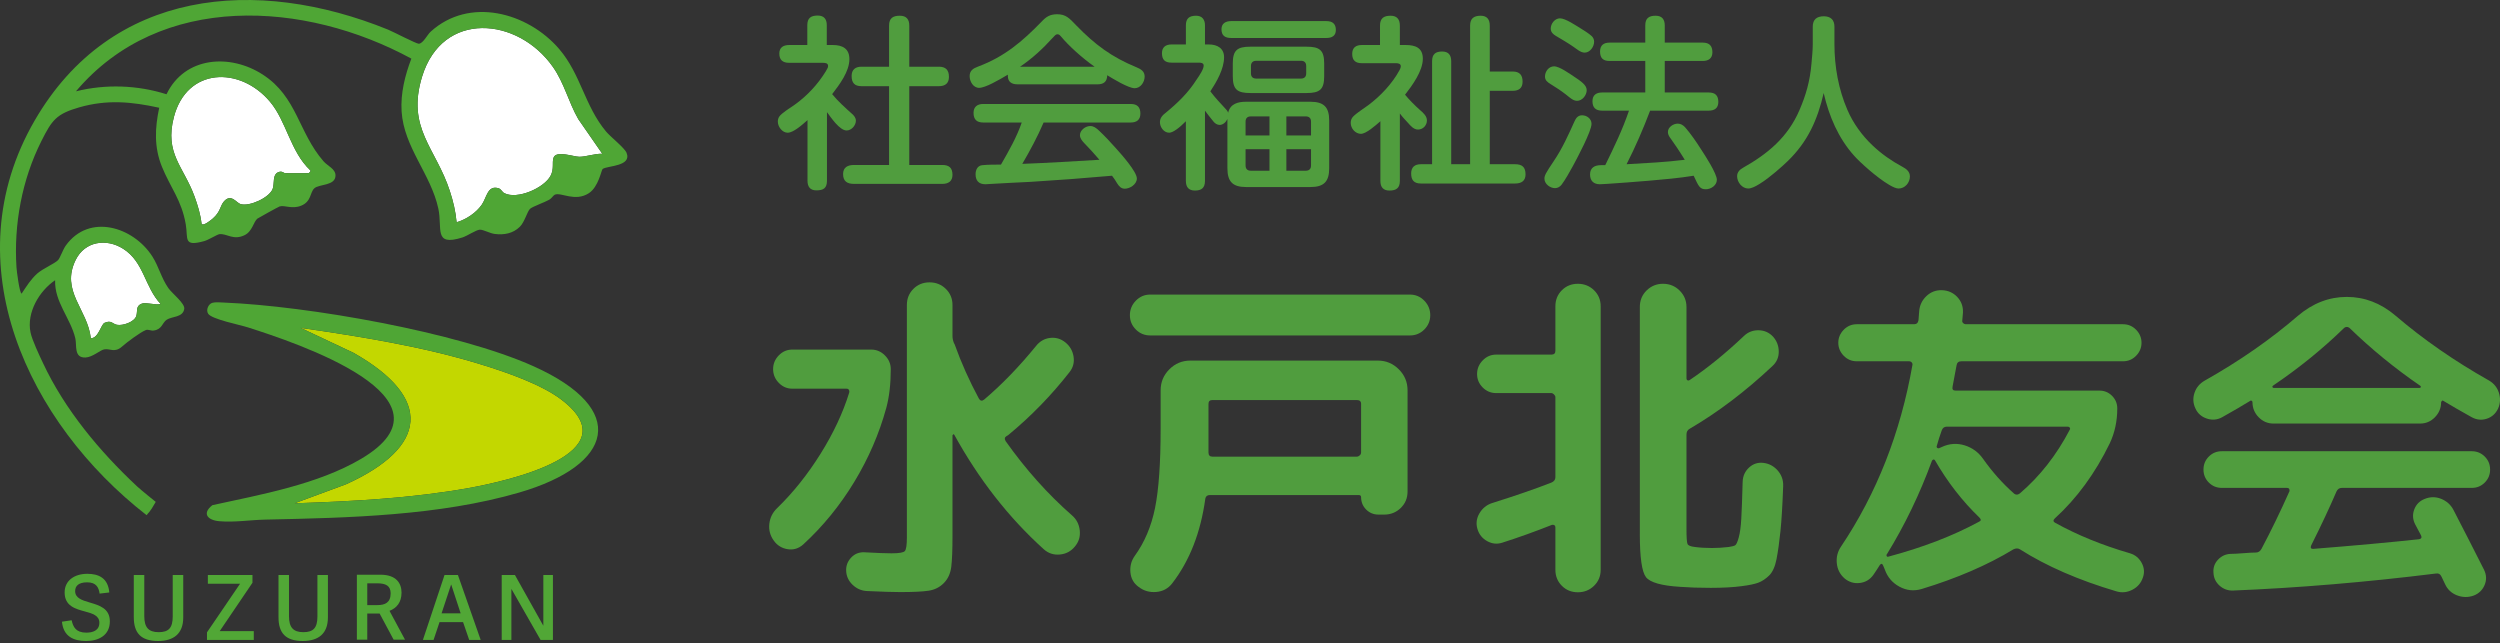
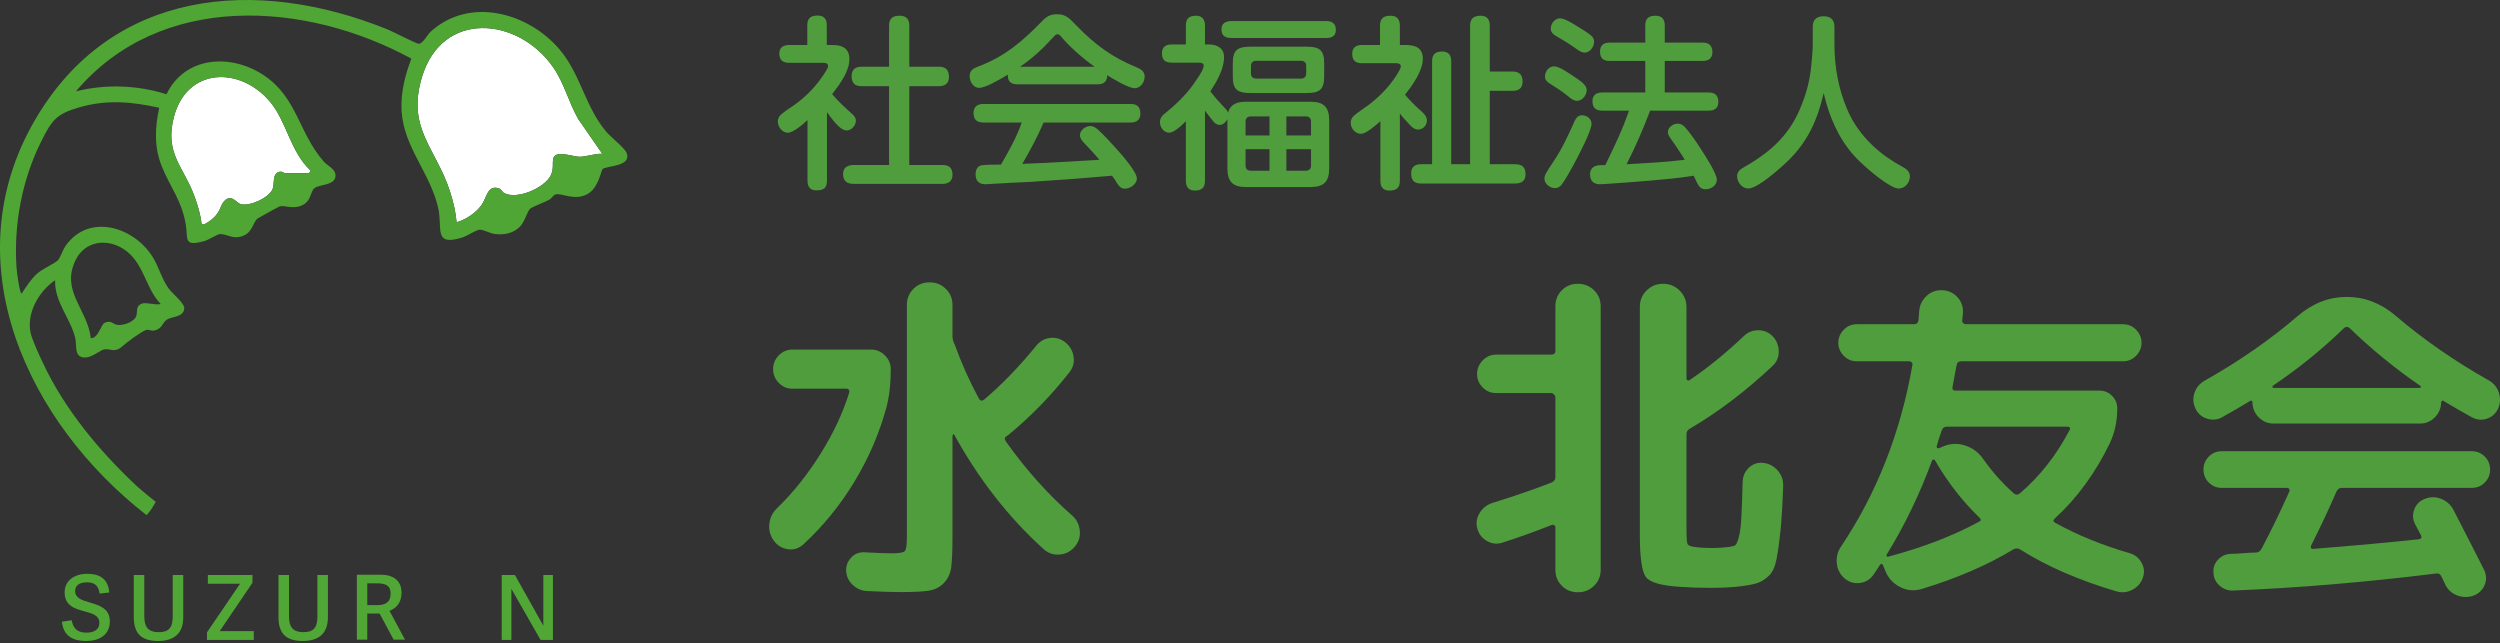
<svg xmlns="http://www.w3.org/2000/svg" width="237" height="61" viewBox="0 0 237 61" fill="none">
  <rect x="0" y="0" width="237" height="61" fill="#333333" stroke="none" />
  <g clip-path="url(#clip0_19_4)">
-     <path d="M15.233 28.821C14.744 28.958 13.846 28.626 13.445 28.783C12.825 29.023 13.068 29.499 12.918 29.958C12.729 30.53 11.643 30.897 11.085 30.791C10.667 30.712 10.564 30.318 9.909 30.606C9.58 30.753 9.32 32.09 8.611 32.062C8.303 29.314 5.719 27.591 7.175 24.638C8.046 22.87 10.077 22.575 11.667 23.579C13.654 24.83 13.705 27.197 15.233 28.821Z" fill="white" />
    <path d="M54.822 11.293L57.1 14.582C56.422 14.541 55.559 14.866 54.918 14.863C54.363 14.859 52.712 14.229 52.472 14.959C52.314 15.445 52.547 15.976 52.198 16.655C51.584 17.833 49.015 18.943 47.809 18.309C47.603 18.2 47.504 17.922 47.274 17.85C46.209 17.521 46.151 18.727 45.661 19.423C45.119 20.187 44.188 20.81 43.286 21.067C43.197 20.06 42.961 19.07 42.646 18.111C41.316 14.016 38.524 12.166 40.008 7.284C41.933 0.953 49.094 1.597 52.427 6.359C53.496 7.884 53.897 9.683 54.822 11.293Z" fill="white" />
    <path d="M29.404 16.134C29.541 16.21 29.277 16.415 29.26 16.415C28.509 16.415 27.756 16.429 27.005 16.415C26.923 16.415 26.776 16.213 26.474 16.291C25.765 16.477 26.05 17.436 25.841 17.929C25.494 18.755 23.645 19.601 22.805 19.348C22.404 19.224 21.907 18.316 21.229 19.097C20.849 19.539 20.914 20.074 20.171 20.718C20.01 20.855 19.253 21.485 19.108 21.211C19.009 20.317 18.749 19.471 18.444 18.631C17.402 15.771 15.586 14.565 16.481 11.107C17.707 6.379 22.754 6.263 25.598 9.645C27.164 11.508 27.527 14.362 29.404 16.134L29.404 16.134Z" fill="white" />
    <path d="M59.396 14.483C59.924 15.785 57.57 15.699 57.132 16.018C57.005 16.11 56.751 17.71 55.826 18.313C54.511 19.17 53.161 18.193 52.596 18.457C52.445 18.526 52.291 18.81 52.075 18.93C51.657 19.17 50.489 19.584 50.255 19.79C49.978 20.037 49.745 21.041 49.282 21.496C48.632 22.14 47.785 22.288 46.898 22.178C46.439 22.123 45.805 21.753 45.483 21.774C45.127 21.794 44.301 22.367 43.821 22.517C41.07 23.377 41.964 21.671 41.553 19.77C40.847 16.505 38.288 13.973 38.072 10.564C37.966 8.837 38.391 7.148 38.997 5.558C28.917 0.079 15.199 -0.801 7.2 8.658C9.999 7.959 13.031 8.059 15.785 8.936C17.512 5.342 21.822 5.064 24.923 7.079C28.178 9.189 28.273 12.533 30.668 15.288C31.059 15.74 31.802 16.004 31.806 16.627C31.809 17.641 30.24 17.429 29.788 17.861C29.377 18.255 29.524 19.111 28.541 19.502C27.671 19.851 26.989 19.426 26.509 19.57C26.393 19.608 24.502 20.65 24.406 20.722C24.029 21.016 23.933 21.945 23.169 22.304C22.103 22.805 21.514 22.126 20.808 22.198C20.592 22.219 19.77 22.746 19.352 22.859C17.352 23.408 17.841 22.637 17.615 21.297C17.228 18.988 16.152 17.782 15.351 15.805C14.597 13.951 14.686 12.136 15.093 10.214C12.452 9.638 10.153 9.422 7.515 10.176C5.332 10.8 4.921 11.392 3.931 13.359C2.084 17.028 1.296 21.259 1.564 25.367C1.581 25.655 1.852 27.831 2.053 27.831C2.502 27.156 2.917 26.477 3.534 25.929C4.061 25.46 5.182 24.994 5.504 24.658C5.695 24.463 5.959 23.665 6.237 23.277C8.457 20.191 12.647 21.499 14.449 24.322C15.049 25.264 15.296 26.367 15.963 27.317C16.33 27.834 17.546 28.763 17.468 29.283C17.341 30.106 16.292 29.986 15.806 30.308C15.367 30.599 15.377 31.23 14.562 31.336C14.291 31.37 14.045 31.202 13.829 31.288C13.312 31.486 12.006 32.463 11.578 32.847C10.852 33.494 10.423 33.004 9.862 33.124C9.475 33.206 8.775 33.861 8.104 33.892C6.98 33.94 7.299 32.73 7.138 32.059C6.675 30.147 5.151 28.619 5.226 26.566C3.715 27.584 2.509 29.64 2.893 31.51C3.04 32.233 3.732 33.689 4.075 34.416C6.144 38.835 9.437 42.779 12.979 46.095C13.356 46.448 14.764 47.579 14.764 47.579C14.151 48.668 14.079 48.569 13.898 48.839C2.65 40.089 -4.532 24.943 3.28 11.437C10.536 -1.099 24.316 -2.254 36.798 2.813C37.274 3.009 39.47 4.153 39.696 4.146C40.104 4.139 40.508 3.293 40.813 3.016C44.482 -0.338 50.026 1.169 53.01 4.646C55.059 7.034 55.429 10.046 57.454 12.468C57.872 12.972 59.208 14.017 59.396 14.483ZM57.101 14.582L54.822 11.293C53.898 9.683 53.496 7.884 52.428 6.359C49.094 1.597 41.933 0.953 40.008 7.284C38.524 12.167 41.317 14.017 42.646 18.111C42.961 19.07 43.197 20.06 43.287 21.068C44.188 20.811 45.12 20.187 45.661 19.423C46.151 18.728 46.209 17.522 47.275 17.851C47.504 17.922 47.603 18.2 47.809 18.31C49.015 18.944 51.585 17.834 52.198 16.655C52.547 15.976 52.314 15.445 52.472 14.959C52.712 14.229 54.363 14.86 54.918 14.863C55.559 14.867 56.422 14.541 57.101 14.582ZM29.26 16.415C29.277 16.415 29.541 16.209 29.404 16.134C27.527 14.363 27.164 11.509 25.598 9.645C22.754 6.264 17.707 6.38 16.481 11.108C15.587 14.565 17.402 15.771 18.444 18.632C18.749 19.471 19.009 20.317 19.108 21.212C19.253 21.486 20.01 20.855 20.171 20.718C20.914 20.074 20.849 19.54 21.229 19.098C21.907 18.317 22.404 19.225 22.805 19.348C23.645 19.602 25.494 18.755 25.841 17.93C26.05 17.436 25.765 16.477 26.474 16.292C26.776 16.213 26.923 16.416 27.005 16.416C27.756 16.429 28.509 16.416 29.26 16.416L29.26 16.415ZM13.445 28.783C13.846 28.626 14.743 28.958 15.233 28.821C13.705 27.197 13.654 24.83 11.667 23.579C10.077 22.575 8.046 22.87 7.175 24.637C5.719 27.591 8.303 29.314 8.611 32.062C9.32 32.089 9.58 30.753 9.909 30.606C10.564 30.318 10.667 30.712 11.085 30.791C11.643 30.897 12.729 30.53 12.918 29.958C13.068 29.499 12.825 29.023 13.445 28.783Z" fill="#4FA635" />
-     <path d="M45.541 34.532C47.87 35.245 51.273 36.406 53.202 37.87C59.989 43.019 47.86 45.647 44.444 46.264C39.041 47.237 33.406 47.528 27.924 47.713L32.809 45.907C40.566 42.395 41.084 37.736 33.515 33.45L28.486 31.079C34.204 31.915 40.011 32.833 45.541 34.532Z" fill="#C3D700" />
    <path d="M48.813 54.507L51.509 59.32V54.507H52.417V60.663H51.245L48.48 55.825V60.663H47.562V54.507H48.813Z" fill="#51A736" />
-     <path d="M43.67 58.145L42.779 55.425H42.762L41.861 58.145H43.67H43.67ZM43.41 54.507L45.568 60.663H44.479L43.9 58.981H41.666L41.104 60.663H40.093L42.142 54.507H43.41Z" fill="#51A736" />
-     <path d="M33.515 33.45C41.084 37.736 40.566 42.395 32.809 45.907L27.924 47.712C33.406 47.528 39.041 47.236 44.444 46.263C47.86 45.647 59.989 43.019 53.202 37.869C51.273 36.406 47.871 35.245 45.541 34.532C40.011 32.833 34.204 31.915 28.486 31.079L33.515 33.45ZM50.571 34.717C59.684 38.805 58.142 44.091 49.238 46.688C41.669 48.895 33.022 49.093 25.166 49.258C23.734 49.288 22.257 49.535 20.797 49.412C19.67 49.316 19.126 48.675 20.133 47.89C24.731 46.886 30.13 45.917 34.218 43.508C44.027 37.732 27.958 32.463 23.518 31.041C22.733 30.787 20.085 30.27 19.736 29.746C19.499 29.389 19.753 28.821 20.126 28.708C20.411 28.622 20.908 28.67 21.226 28.683C29.181 29.009 43.352 31.479 50.571 34.717L50.571 34.717Z" fill="#4FA635" />
    <path d="M35.989 58.166H34.817V60.639H33.831V54.482H36.058C37.589 54.482 38.065 55.315 38.065 56.182C38.065 57.1 37.606 57.645 36.925 57.908L38.394 60.639H37.315L35.989 58.166ZM35.776 57.364C36.499 57.364 37.034 57.127 37.034 56.25C37.034 55.521 36.558 55.298 35.752 55.298H34.817V57.364H35.776Z" fill="#51A736" />
    <path d="M31.086 58.536C31.086 60.077 30.178 60.766 28.705 60.766C27.081 60.766 26.402 60.016 26.402 58.512V54.507H27.396V58.409C27.396 59.481 27.804 59.93 28.756 59.93C29.698 59.93 30.092 59.533 30.092 58.437V54.507H31.086L31.086 58.536Z" fill="#51A736" />
    <path d="M20.828 59.831H24.059V60.663H19.622V59.947L22.757 55.339H19.705V54.507H23.933V55.247L20.828 59.831Z" fill="#51A736" />
    <path d="M17.371 58.536C17.371 60.077 16.46 60.766 14.99 60.766C13.366 60.766 12.684 60.016 12.684 58.512V54.507H13.678V58.409C13.678 59.481 14.089 59.93 15.041 59.93C15.984 59.93 16.374 59.533 16.374 58.437V54.507H17.371V58.536Z" fill="#51A736" />
    <path d="M10.413 58.902C10.413 60.238 9.341 60.766 8.169 60.766C6.953 60.766 6.011 60.331 5.873 58.937L6.792 58.8C6.929 59.43 7.192 59.975 8.186 59.975C8.799 59.975 9.42 59.769 9.42 59.039C9.42 58.351 8.772 58.162 8.049 57.967C7.141 57.72 6.127 57.45 6.127 56.158C6.127 55.041 7.056 54.397 8.272 54.397C9.351 54.397 10.242 54.794 10.362 56.165L9.444 56.274C9.358 55.688 9.122 55.205 8.262 55.205C7.453 55.205 7.124 55.545 7.124 56.038C7.124 56.699 7.778 56.905 8.501 57.117C9.403 57.381 10.413 57.669 10.413 58.902Z" fill="#51A736" />
    <path d="M78.396 17.133C78.396 17.836 78.062 18.047 77.394 18.047C76.797 18.047 76.551 17.695 76.551 17.133V11.386C76.006 11.878 75.197 12.581 74.67 12.581C74.16 12.581 73.738 12.019 73.738 11.527C73.738 11.368 73.774 11.21 73.862 11.069C74.09 10.718 74.969 10.191 75.338 9.927C76.498 9.101 77.517 8.011 78.273 6.781C78.466 6.447 78.502 6.394 78.502 6.254C78.502 5.955 78.185 5.955 77.974 5.955H74.811C74.213 5.955 73.879 5.691 73.879 5.076C73.879 4.496 74.266 4.268 74.811 4.268H76.533V2.387C76.533 1.719 76.867 1.474 77.517 1.474C78.115 1.474 78.379 1.807 78.379 2.387V4.268H78.959C79.855 4.268 80.523 4.602 80.523 5.604C80.523 6.781 79.591 8.011 78.888 8.925C79.451 9.611 80.119 10.209 80.787 10.806C80.962 10.964 81.138 11.175 81.138 11.439C81.138 11.896 80.716 12.37 80.259 12.37C79.591 12.37 78.765 11.122 78.396 10.63V17.133ZM89.011 6.324C89.662 6.324 89.96 6.641 89.96 7.291C89.96 7.906 89.592 8.17 89.011 8.17H86.199V15.639H89.328C89.978 15.639 90.295 15.92 90.295 16.571C90.295 17.186 89.908 17.432 89.328 17.432H80.962C80.311 17.432 79.925 17.186 79.925 16.5C79.925 15.85 80.382 15.639 80.962 15.639H84.284V8.17H81.665C81.015 8.17 80.734 7.853 80.734 7.203C80.734 6.605 81.085 6.324 81.665 6.324H84.284V2.423C84.284 1.72 84.653 1.491 85.303 1.491C85.919 1.491 86.2 1.825 86.2 2.423V6.324H89.011Z" fill="#509D3E" />
    <path d="M92.818 8.328C92.256 8.328 91.922 7.713 91.922 7.221C91.922 6.676 92.273 6.482 92.73 6.307C95.226 5.375 96.913 3.934 98.741 2.054C99.18 1.579 99.549 1.351 100.217 1.351C101.026 1.351 101.36 1.702 102.028 2.405C103.803 4.233 105.385 5.411 107.739 6.377C108.161 6.553 108.513 6.764 108.513 7.256C108.513 7.783 108.126 8.363 107.564 8.363C106.984 8.363 105.507 7.467 104.963 7.133C104.963 7.73 104.629 7.994 104.066 7.994H96.456C95.911 7.994 95.542 7.766 95.542 7.186V7.08C94.681 7.59 93.416 8.328 92.818 8.328H92.818ZM97.704 17.239C96.386 17.309 95.454 17.344 94.33 17.414C93.855 17.45 93.539 17.467 93.416 17.467C92.8 17.467 92.484 17.133 92.484 16.518C92.484 16.096 92.677 15.692 93.135 15.657C93.715 15.604 94.312 15.604 94.892 15.604C95.63 14.321 96.386 13.003 96.861 11.614H93.205C92.59 11.614 92.291 11.315 92.291 10.7C92.291 10.12 92.66 9.857 93.205 9.857H107.195C107.81 9.857 108.109 10.155 108.109 10.77C108.109 11.368 107.74 11.614 107.195 11.614H98.934C98.355 12.968 97.651 14.268 96.914 15.534C99.356 15.446 101.782 15.288 104.225 15.147C103.75 14.585 103.258 14.057 102.766 13.547C102.573 13.337 102.379 13.108 102.379 12.809C102.379 12.335 102.907 11.948 103.364 11.948C103.68 11.948 103.926 12.142 104.155 12.352C104.735 12.897 105.279 13.477 105.807 14.075C106.281 14.602 107.775 16.272 107.775 16.922C107.775 17.467 107.125 17.889 106.633 17.889C106.264 17.889 106.07 17.643 105.894 17.362C105.754 17.116 105.596 16.887 105.42 16.659C102.854 16.887 100.288 17.081 97.704 17.239ZM103.767 6.324C102.59 5.498 101.29 4.321 100.569 3.442C100.446 3.301 100.375 3.249 100.235 3.249C100.094 3.249 99.989 3.372 99.778 3.6C98.881 4.602 97.826 5.569 96.702 6.324H103.767H103.767Z" fill="#509D3E" />
    <path d="M114.231 17.151C114.231 17.801 113.915 18.065 113.282 18.065C112.685 18.065 112.421 17.731 112.421 17.151V11.492C111.859 12.072 111.208 12.581 110.839 12.581C110.33 12.581 109.961 12.054 109.961 11.579C109.961 11.158 110.242 10.894 110.541 10.665C111.631 9.769 112.65 8.785 113.406 7.59C113.775 7.063 114.109 6.535 114.109 6.219C114.109 5.955 113.828 5.938 113.634 5.938H111.051C110.435 5.938 110.154 5.657 110.154 5.041C110.154 4.461 110.523 4.215 111.051 4.215H112.422V2.405C112.422 1.755 112.738 1.491 113.388 1.491C113.968 1.491 114.232 1.86 114.232 2.405V4.215H114.601C115.392 4.215 116.042 4.567 116.042 5.428C116.042 6.535 115.339 7.748 114.741 8.662C115.181 9.242 115.655 9.752 116.147 10.279C116.271 10.402 116.376 10.525 116.429 10.683C116.622 9.839 117.36 9.646 118.116 9.646H124.232C125.498 9.646 126.007 10.156 126.007 11.421V15.956C126.007 17.221 125.498 17.731 124.232 17.731H118.116C116.868 17.731 116.358 17.221 116.358 15.956V11.281C116.235 11.562 115.954 11.843 115.62 11.843C115.392 11.843 115.181 11.703 115.04 11.527C114.759 11.193 114.495 10.841 114.231 10.49V17.151ZM116.71 3.6C116.129 3.6 115.796 3.372 115.796 2.774C115.796 2.212 116.2 2 116.71 2H125.743C126.306 2 126.64 2.247 126.64 2.844C126.64 3.407 126.253 3.6 125.743 3.6H116.71ZM125.533 7.221C125.533 8.486 125.111 8.82 123.863 8.82H118.537C117.289 8.82 116.868 8.486 116.868 7.221V6.025C116.868 4.76 117.29 4.426 118.537 4.426H123.863C125.111 4.426 125.533 4.76 125.533 6.025V7.221ZM120.347 12.845V11.035H118.572C118.256 11.035 118.08 11.21 118.08 11.527V12.845L120.347 12.845ZM120.347 14.145H118.08V15.692C118.08 16.009 118.256 16.184 118.572 16.184H120.347V14.146V14.145ZM119.082 5.762C118.766 5.762 118.59 5.955 118.59 6.254V6.957C118.59 7.273 118.766 7.449 119.082 7.449H123.335C123.652 7.449 123.828 7.274 123.828 6.957V6.254C123.828 5.938 123.652 5.762 123.335 5.762H119.082ZM124.285 11.527C124.285 11.21 124.109 11.034 123.792 11.034H121.947V12.845H124.285V11.527ZM121.947 14.145V16.184H123.792C124.109 16.184 124.285 16.009 124.285 15.692V14.145L121.947 14.145Z" fill="#509D3E" />
    <path d="M132.706 17.151C132.706 17.819 132.372 18.065 131.722 18.065C131.124 18.065 130.861 17.731 130.861 17.151V11.492C130.404 11.896 129.507 12.687 129.015 12.687C128.488 12.687 128.048 12.177 128.048 11.65C128.048 11.421 128.119 11.211 128.277 11.053C128.576 10.736 129.314 10.262 129.7 9.98C130.861 9.119 131.985 7.924 132.671 6.659C132.741 6.536 132.794 6.395 132.794 6.272C132.794 6.026 132.53 5.991 132.337 5.991H129.103C128.506 5.991 128.189 5.727 128.189 5.112C128.189 4.515 128.541 4.268 129.103 4.268H130.825V2.423C130.825 1.737 131.177 1.491 131.827 1.491C132.425 1.491 132.706 1.825 132.706 2.423V4.268H133.268C134.182 4.268 134.885 4.532 134.885 5.569C134.885 6.729 133.883 8.1 133.198 8.979C133.637 9.506 134.112 9.98 134.621 10.437C134.955 10.719 135.272 11.017 135.272 11.421C135.272 11.879 134.903 12.283 134.428 12.283C134.024 12.283 133.725 11.931 133.479 11.65C133.198 11.351 132.935 11.07 132.706 10.754V17.151ZM143.409 6.781C144.06 6.781 144.341 7.115 144.341 7.748C144.341 8.345 143.989 8.609 143.409 8.609H141.23V15.569H143.637C144.305 15.569 144.622 15.85 144.622 16.536C144.622 17.168 144.2 17.397 143.637 17.397H134.692C134.059 17.397 133.778 17.081 133.778 16.448C133.778 15.85 134.112 15.569 134.692 15.569H135.763V5.797C135.763 5.147 136.08 4.883 136.712 4.883C137.31 4.883 137.574 5.217 137.574 5.797V15.569H139.367V2.422C139.367 1.755 139.718 1.491 140.369 1.491C140.966 1.491 141.23 1.842 141.23 2.422V6.781H143.409Z" fill="#509D3E" />
    <path d="M150.877 11.738C150.877 12.441 149.524 14.971 149.137 15.692C148.821 16.272 148.399 17.028 148.03 17.52C147.872 17.713 147.661 17.836 147.415 17.836C146.94 17.836 146.413 17.432 146.413 16.94C146.413 16.641 146.518 16.43 147.309 15.253C148.118 14.057 148.68 12.792 149.26 11.509C149.401 11.193 149.594 10.929 149.981 10.929C150.438 10.929 150.877 11.263 150.877 11.738ZM147.326 6.289C147.854 6.289 148.856 7.027 149.313 7.326C149.858 7.695 150.42 8.064 150.42 8.539C150.42 9.031 149.998 9.558 149.506 9.558C149.102 9.558 148.75 9.189 148.451 8.961C147.977 8.592 147.485 8.275 146.975 7.959C146.694 7.783 146.465 7.607 146.465 7.255C146.465 6.781 146.817 6.289 147.326 6.289ZM147.889 1.737C148.399 1.737 149.436 2.44 149.893 2.721C150.227 2.932 150.578 3.143 150.877 3.407C151.035 3.548 151.123 3.741 151.123 3.952C151.123 4.426 150.736 4.989 150.226 4.989C149.84 4.989 149.488 4.655 149.172 4.444C148.645 4.075 148.065 3.741 147.502 3.407C147.238 3.249 147.01 3.055 147.01 2.704C147.01 2.247 147.397 1.737 147.889 1.737H147.889ZM156.308 17.133C154.866 17.256 153.39 17.362 152.336 17.432C152.09 17.45 151.773 17.467 151.668 17.467C151.088 17.467 150.736 17.151 150.736 16.536C150.736 15.885 151.193 15.657 151.773 15.657H152.177C153.003 13.97 153.829 12.265 154.427 10.49H151.878C151.281 10.49 150.965 10.209 150.965 9.593C150.965 9.013 151.333 8.767 151.878 8.767H155.973V5.779H152.581C151.966 5.779 151.685 5.498 151.685 4.883C151.685 4.286 152.036 4.04 152.581 4.04H155.973V2.405C155.973 1.737 156.307 1.491 156.957 1.491C157.555 1.491 157.819 1.843 157.819 2.405V4.04H161.422C162.037 4.04 162.336 4.339 162.336 4.953C162.336 5.533 161.967 5.779 161.422 5.779H157.819V8.767H161.984C162.599 8.767 162.898 9.048 162.898 9.664C162.898 10.244 162.547 10.49 161.984 10.49H156.43C155.78 12.212 155.042 13.917 154.198 15.569C156.044 15.463 157.889 15.376 159.717 15.147C159.471 14.761 159.225 14.356 158.961 13.97C158.733 13.653 158.522 13.354 158.276 12.986C158.188 12.845 158.118 12.687 158.118 12.511C158.118 12.054 158.627 11.72 159.049 11.72C159.33 11.72 159.559 11.861 159.752 12.072C160.315 12.722 160.807 13.443 161.264 14.163C161.633 14.725 162.758 16.448 162.758 17.045C162.758 17.572 162.196 17.942 161.721 17.942C161.141 17.942 161.035 17.678 160.561 16.659C159.155 16.887 157.731 17.01 156.308 17.133Z" fill="#509D3E" />
    <path d="M169.459 15.288C168.984 15.745 167.806 16.817 166.84 17.414C166.4 17.695 166.014 17.871 165.733 17.871C165.152 17.871 164.678 17.274 164.678 16.711C164.678 16.325 164.924 16.078 165.24 15.903C167.578 14.585 169.476 13.02 170.583 10.454C171.181 9.066 171.585 7.73 171.726 6.043C171.778 5.428 171.849 4.813 171.849 4.198V2.528C171.849 1.842 172.235 1.544 172.903 1.544C173.536 1.544 173.905 1.878 173.905 2.528V4.198C173.905 6.324 174.292 8.469 175.135 10.42C175.68 11.685 176.506 12.827 177.508 13.777C178.352 14.585 179.336 15.27 180.356 15.815C180.725 16.009 181.058 16.272 181.058 16.729C181.058 17.327 180.584 17.872 179.986 17.872C179.758 17.872 179.442 17.731 179.09 17.52C177.913 16.835 176.296 15.358 175.786 14.778C174.275 13.109 173.378 10.982 172.886 8.82C172.306 11.333 171.392 13.425 169.459 15.288L169.459 15.288Z" fill="#509D3E" />
    <path d="M76.152 51.609C75.718 51.999 75.225 52.151 74.673 52.064C74.12 51.978 73.681 51.707 73.356 51.252C73.009 50.775 72.868 50.244 72.933 49.658C72.998 49.073 73.247 48.575 73.681 48.162C75.198 46.689 76.569 44.971 77.794 43.009C79.018 41.047 79.924 39.112 80.509 37.204C80.53 37.118 80.52 37.037 80.476 36.96C80.433 36.885 80.357 36.847 80.249 36.847H75.111C74.612 36.847 74.185 36.663 73.827 36.294C73.469 35.926 73.291 35.492 73.291 34.993C73.291 34.495 73.469 34.062 73.827 33.693C74.185 33.325 74.612 33.14 75.111 33.14H82.59C83.088 33.14 83.522 33.324 83.891 33.693C84.259 34.062 84.444 34.495 84.444 34.993C84.444 36.403 84.302 37.627 84.021 38.667C83.349 41.118 82.335 43.458 80.981 45.691C79.626 47.924 78.016 49.897 76.152 51.609V51.609ZM80.217 54.113C80.195 53.636 80.352 53.219 80.688 52.861C81.024 52.503 81.441 52.336 81.94 52.357C83.132 52.422 83.988 52.455 84.509 52.455C85.224 52.455 85.647 52.384 85.777 52.243C85.907 52.102 85.972 51.664 85.972 50.926V28.913C85.972 28.306 86.178 27.797 86.59 27.385C87.001 26.973 87.511 26.767 88.118 26.767C88.725 26.767 89.24 26.973 89.662 27.385C90.085 27.797 90.296 28.306 90.296 28.913V31.872C90.296 32.089 90.35 32.327 90.459 32.587H90.491V32.62C91.12 34.376 91.889 36.099 92.8 37.79C92.93 38.007 93.092 38.039 93.287 37.888C94.957 36.478 96.604 34.777 98.23 32.782C98.576 32.349 99.015 32.1 99.547 32.035C100.078 31.97 100.56 32.111 100.994 32.457C101.427 32.805 101.687 33.254 101.774 33.807C101.86 34.359 101.73 34.853 101.384 35.286C99.671 37.476 97.753 39.449 95.629 41.204C95.585 41.248 95.52 41.291 95.433 41.334C95.239 41.443 95.206 41.606 95.336 41.822C97.243 44.51 99.335 46.851 101.612 48.845C102.045 49.214 102.295 49.691 102.36 50.276C102.425 50.861 102.273 51.371 101.904 51.804C101.535 52.26 101.059 52.515 100.474 52.568C99.888 52.623 99.379 52.455 98.945 52.064C95.629 49.073 92.8 45.453 90.459 41.204C90.415 41.139 90.361 41.161 90.296 41.269V50.829C90.296 52.13 90.258 53.094 90.182 53.723C90.106 54.351 89.874 54.866 89.483 55.267C89.093 55.668 88.61 55.912 88.036 55.999C87.462 56.085 86.567 56.129 85.354 56.129C84.682 56.129 83.63 56.096 82.2 56.031C81.679 56.009 81.224 55.814 80.834 55.446C80.444 55.077 80.237 54.633 80.216 54.113H80.217Z" fill="#509D3E" />
-     <path d="M109.034 31.8C108.505 31.8 108.052 31.613 107.677 31.237C107.301 30.862 107.114 30.409 107.114 29.88C107.114 29.35 107.301 28.892 107.677 28.505C108.052 28.12 108.505 27.926 109.034 27.926H133.667C134.197 27.926 134.649 28.12 135.025 28.505C135.4 28.892 135.588 29.35 135.588 29.88C135.588 30.409 135.4 30.862 135.025 31.237C134.649 31.613 134.197 31.8 133.667 31.8H109.034ZM112.842 34.184H130.622C131.394 34.184 132.056 34.46 132.608 35.011C133.16 35.563 133.436 36.225 133.436 36.998V46.599C133.436 47.218 133.221 47.736 132.79 48.156C132.36 48.575 131.835 48.784 131.217 48.784H130.687C130.224 48.784 129.832 48.625 129.512 48.305C129.192 47.985 129.032 47.593 129.032 47.129C129.032 46.997 128.954 46.93 128.801 46.93H114.696C114.453 46.93 114.31 47.041 114.266 47.261C113.824 50.484 112.776 53.166 111.12 55.307C110.745 55.792 110.243 56.063 109.614 56.118C108.985 56.173 108.427 56.013 107.942 55.638C107.479 55.307 107.219 54.849 107.164 54.264C107.109 53.679 107.247 53.155 107.578 52.692C108.505 51.412 109.145 49.899 109.498 48.156C109.851 46.412 110.028 43.907 110.028 40.64V36.998C110.028 36.225 110.304 35.563 110.856 35.011C111.408 34.459 112.07 34.184 112.842 34.184H112.842ZM129.032 42.891V38.289C129.032 38.047 128.899 37.925 128.635 37.925H114.928C114.685 37.925 114.564 38.047 114.564 38.289V42.891C114.564 43.156 114.685 43.289 114.928 43.289H128.635C128.723 43.289 128.812 43.251 128.899 43.173C128.987 43.096 129.032 43.002 129.032 42.891Z" fill="#509D3E" />
    <path d="M147.064 45.754C147.322 45.646 147.451 45.474 147.451 45.237V37.651C147.451 37.566 147.408 37.48 147.322 37.393C147.236 37.308 147.15 37.264 147.064 37.264H141.835C141.34 37.264 140.915 37.087 140.56 36.732C140.205 36.377 140.027 35.952 140.027 35.457C140.027 34.961 140.205 34.532 140.56 34.166C140.915 33.8 141.34 33.617 141.835 33.617H147.064C147.322 33.617 147.451 33.499 147.451 33.262V29.033C147.451 28.431 147.656 27.925 148.064 27.516C148.473 27.107 148.979 26.903 149.581 26.903C150.184 26.903 150.695 27.108 151.115 27.516C151.534 27.925 151.744 28.431 151.744 29.033V54.017C151.744 54.619 151.534 55.125 151.115 55.534C150.695 55.943 150.184 56.147 149.581 56.147C148.979 56.147 148.473 55.943 148.064 55.534C147.655 55.125 147.451 54.619 147.451 54.017V49.982C147.451 49.897 147.419 49.832 147.354 49.789C147.29 49.746 147.214 49.735 147.129 49.756C145.493 50.402 143.933 50.962 142.448 51.435C141.953 51.607 141.469 51.564 140.996 51.306C140.522 51.047 140.21 50.66 140.06 50.144C139.909 49.627 139.973 49.133 140.253 48.659C140.533 48.186 140.931 47.863 141.448 47.691C143.643 47.002 145.515 46.357 147.064 45.754L147.064 45.754ZM159.265 55.631C157.5 55.523 156.425 55.216 156.037 54.711C155.65 54.205 155.456 52.855 155.456 50.66V29.098C155.456 28.474 155.671 27.952 156.102 27.532C156.532 27.113 157.048 26.903 157.651 26.903C158.275 26.903 158.802 27.118 159.233 27.549C159.663 27.979 159.878 28.496 159.878 29.098V35.876C159.878 35.963 159.911 36.022 159.975 36.054C160.04 36.087 160.104 36.081 160.169 36.038C161.89 34.876 163.612 33.477 165.333 31.842C165.721 31.476 166.183 31.299 166.721 31.309C167.259 31.32 167.711 31.519 168.077 31.906C168.443 32.316 168.626 32.794 168.626 33.343C168.626 33.892 168.421 34.349 168.012 34.715C165.473 37.103 162.859 39.083 160.169 40.654C159.975 40.762 159.878 40.944 159.878 41.203V50.144C159.878 50.94 159.911 51.414 159.975 51.564C160.04 51.715 160.276 51.812 160.685 51.855C161.158 51.919 161.697 51.951 162.299 51.951C162.816 51.951 163.343 51.919 163.881 51.855C164.182 51.812 164.386 51.758 164.494 51.693C164.602 51.629 164.715 51.382 164.833 50.951C164.951 50.521 165.032 49.924 165.075 49.16C165.118 48.396 165.161 47.228 165.204 45.657C165.225 45.12 165.43 44.673 165.817 44.318C166.205 43.963 166.657 43.818 167.173 43.882C167.711 43.947 168.162 44.189 168.529 44.608C168.895 45.028 169.066 45.518 169.045 46.077C168.98 47.885 168.894 49.31 168.787 50.354C168.679 51.398 168.556 52.28 168.416 53C168.276 53.721 168.039 54.243 167.706 54.566C167.372 54.889 167.028 55.115 166.673 55.244C166.318 55.373 165.796 55.481 165.107 55.567C164.311 55.674 163.332 55.728 162.17 55.728C161.094 55.728 160.125 55.696 159.265 55.632L159.265 55.631Z" fill="#509D3E" />
    <path d="M177.593 54.5C177.274 54.947 176.843 55.202 176.3 55.267C175.757 55.33 175.272 55.181 174.846 54.819C174.42 54.436 174.181 53.957 174.128 53.382C174.074 52.807 174.207 52.286 174.527 51.817C177.913 46.771 180.169 41.032 181.298 34.602C181.319 34.517 181.298 34.437 181.234 34.362C181.17 34.288 181.085 34.25 180.979 34.25H176.028C175.538 34.25 175.123 34.075 174.782 33.724C174.442 33.372 174.271 32.962 174.271 32.494C174.271 32.025 174.442 31.616 174.782 31.264C175.123 30.913 175.538 30.737 176.028 30.737H181.458C181.691 30.737 181.83 30.609 181.873 30.354C181.873 30.248 181.883 30.11 181.905 29.939C181.926 29.769 181.937 29.63 181.937 29.523C181.979 28.948 182.208 28.464 182.623 28.07C183.039 27.676 183.534 27.49 184.108 27.511C184.683 27.533 185.162 27.746 185.546 28.15C185.929 28.555 186.109 29.044 186.089 29.619C186.089 29.704 186.078 29.832 186.057 30.002C186.035 30.173 186.025 30.301 186.025 30.385C186.003 30.471 186.03 30.551 186.104 30.625C186.179 30.7 186.269 30.737 186.376 30.737H201.26C201.75 30.737 202.165 30.913 202.506 31.264C202.846 31.615 203.016 32.026 203.016 32.493C203.016 32.961 202.846 33.372 202.506 33.723C202.165 34.075 201.749 34.25 201.26 34.25H185.929C185.674 34.25 185.524 34.378 185.482 34.633C185.439 34.868 185.375 35.208 185.29 35.655C185.205 36.103 185.141 36.443 185.099 36.678C185.056 36.912 185.152 37.029 185.386 37.029H199.024C199.493 37.029 199.892 37.194 200.222 37.524C200.552 37.855 200.717 38.254 200.717 38.721C200.717 39.914 200.482 41.011 200.014 42.012C198.63 44.865 196.884 47.249 194.777 49.166C194.627 49.315 194.638 49.443 194.808 49.549C196.916 50.72 199.291 51.689 201.931 52.455C202.421 52.605 202.788 52.908 203.033 53.366C203.277 53.824 203.315 54.287 203.145 54.755C202.974 55.266 202.644 55.65 202.155 55.905C201.664 56.161 201.165 56.213 200.653 56.065C197.055 55 193.999 53.67 191.487 52.073C191.316 51.966 191.114 51.966 190.88 52.073C188.431 53.563 185.525 54.819 182.161 55.841C181.436 56.054 180.739 55.98 180.069 55.618C179.398 55.255 178.934 54.713 178.679 53.989L178.519 53.606C178.434 53.414 178.328 53.404 178.2 53.574C178.029 53.85 177.828 54.159 177.593 54.5ZM178.871 52.552C178.828 52.594 178.823 52.648 178.855 52.712C178.887 52.775 178.935 52.797 178.999 52.775C182.278 51.902 185.152 50.795 187.622 49.454C187.814 49.369 187.824 49.241 187.654 49.071C186.036 47.517 184.63 45.706 183.438 43.641C183.395 43.577 183.348 43.55 183.295 43.561C183.241 43.572 183.193 43.609 183.151 43.673C182.001 46.824 180.574 49.784 178.871 52.552V52.552ZM183.598 42.299C183.577 42.363 183.592 42.416 183.646 42.459C183.699 42.502 183.758 42.512 183.822 42.491L184.109 42.363C184.812 42.044 185.525 41.996 186.249 42.219C186.973 42.443 187.559 42.874 188.006 43.513C188.879 44.748 189.858 45.845 190.945 46.803C191.114 46.931 191.296 46.92 191.488 46.771C193.382 45.153 194.958 43.141 196.215 40.735C196.257 40.671 196.257 40.607 196.215 40.543C196.171 40.479 196.108 40.447 196.023 40.447H184.557C184.322 40.447 184.163 40.564 184.078 40.798C184.014 40.969 183.928 41.219 183.822 41.549C183.715 41.879 183.641 42.129 183.599 42.299L183.598 42.299Z" fill="#509D3E" />
    <path d="M210.659 39.553C210.196 39.806 209.711 39.849 209.206 39.68C208.701 39.511 208.342 39.196 208.132 38.732C207.9 38.248 207.868 37.753 208.037 37.247C208.205 36.742 208.532 36.352 209.016 36.078C212.302 34.225 215.24 32.181 217.831 29.949C219.242 28.748 220.79 28.148 222.476 28.148C224.161 28.148 225.698 28.738 227.088 29.917C229.721 32.171 232.681 34.225 235.967 36.078C236.43 36.352 236.741 36.741 236.899 37.247C237.057 37.752 237.03 38.247 236.82 38.732C236.588 39.216 236.23 39.537 235.745 39.695C235.261 39.853 234.787 39.806 234.323 39.553C233.333 39.005 232.438 38.49 231.638 38.005C231.575 37.941 231.511 37.963 231.449 38.068C231.427 38.089 231.417 38.111 231.417 38.131C231.417 38.679 231.222 39.153 230.833 39.553C230.442 39.953 229.974 40.153 229.427 40.153H215.525C214.977 40.153 214.509 39.953 214.119 39.553C213.729 39.153 213.535 38.679 213.535 38.131C213.535 38.068 213.508 38.021 213.456 37.989C213.403 37.957 213.355 37.963 213.313 38.005C212.597 38.447 211.712 38.963 210.659 39.553V39.553ZM221.496 46.599C220.864 48.074 220.064 49.78 219.095 51.718C219.011 51.929 219.074 52.034 219.285 52.034C223.265 51.718 226.615 51.413 229.332 51.118C229.542 51.075 229.605 50.96 229.521 50.77C229.395 50.517 229.205 50.159 228.952 49.696C228.72 49.233 228.694 48.764 228.873 48.29C229.052 47.816 229.384 47.484 229.869 47.294C230.395 47.084 230.916 47.084 231.432 47.294C231.948 47.505 232.333 47.853 232.586 48.337C233.449 50.001 234.418 51.897 235.493 54.024C235.724 54.508 235.74 54.988 235.54 55.462C235.34 55.936 234.997 56.267 234.513 56.457C233.986 56.647 233.46 56.641 232.933 56.441C232.407 56.241 232.027 55.888 231.796 55.383C231.753 55.298 231.696 55.177 231.622 55.019C231.548 54.861 231.491 54.74 231.449 54.656C231.343 54.424 231.164 54.329 230.912 54.372C224.297 55.193 217.895 55.73 211.702 55.983C211.217 56.004 210.791 55.851 210.422 55.525C210.054 55.198 209.859 54.793 209.838 54.309C209.795 53.825 209.938 53.408 210.265 53.06C210.591 52.713 210.986 52.529 211.449 52.508C211.723 52.508 212.123 52.487 212.65 52.445C213.176 52.403 213.577 52.381 213.851 52.381C214.082 52.381 214.261 52.266 214.388 52.034C215.272 50.37 216.157 48.548 217.042 46.568C217.062 46.484 217.052 46.41 217.01 46.346C216.968 46.283 216.905 46.252 216.82 46.252H210.628C210.144 46.252 209.733 46.083 209.396 45.746C209.059 45.41 208.89 44.998 208.89 44.514C208.89 44.029 209.059 43.619 209.396 43.282C209.733 42.945 210.144 42.776 210.628 42.776H234.324C234.808 42.776 235.219 42.945 235.556 43.282C235.893 43.619 236.062 44.03 236.062 44.514C236.062 44.998 235.893 45.41 235.556 45.746C235.22 46.083 234.808 46.252 234.324 46.252H222.002C221.77 46.252 221.602 46.368 221.497 46.599H221.496ZM215.493 36.552C215.409 36.615 215.398 36.678 215.462 36.742C215.482 36.763 215.514 36.773 215.556 36.773H229.395C229.437 36.773 229.469 36.752 229.49 36.71C229.511 36.668 229.5 36.626 229.458 36.584C227.057 34.941 224.814 33.108 222.729 31.086C222.56 30.96 222.391 30.96 222.223 31.086C220.222 33.045 217.978 34.867 215.493 36.552Z" fill="#509D3E" />
  </g>
  <defs>
    <clipPath id="clip0_19_4">
      <rect width="237" height="60.766" fill="white" />
    </clipPath>
  </defs>
</svg>